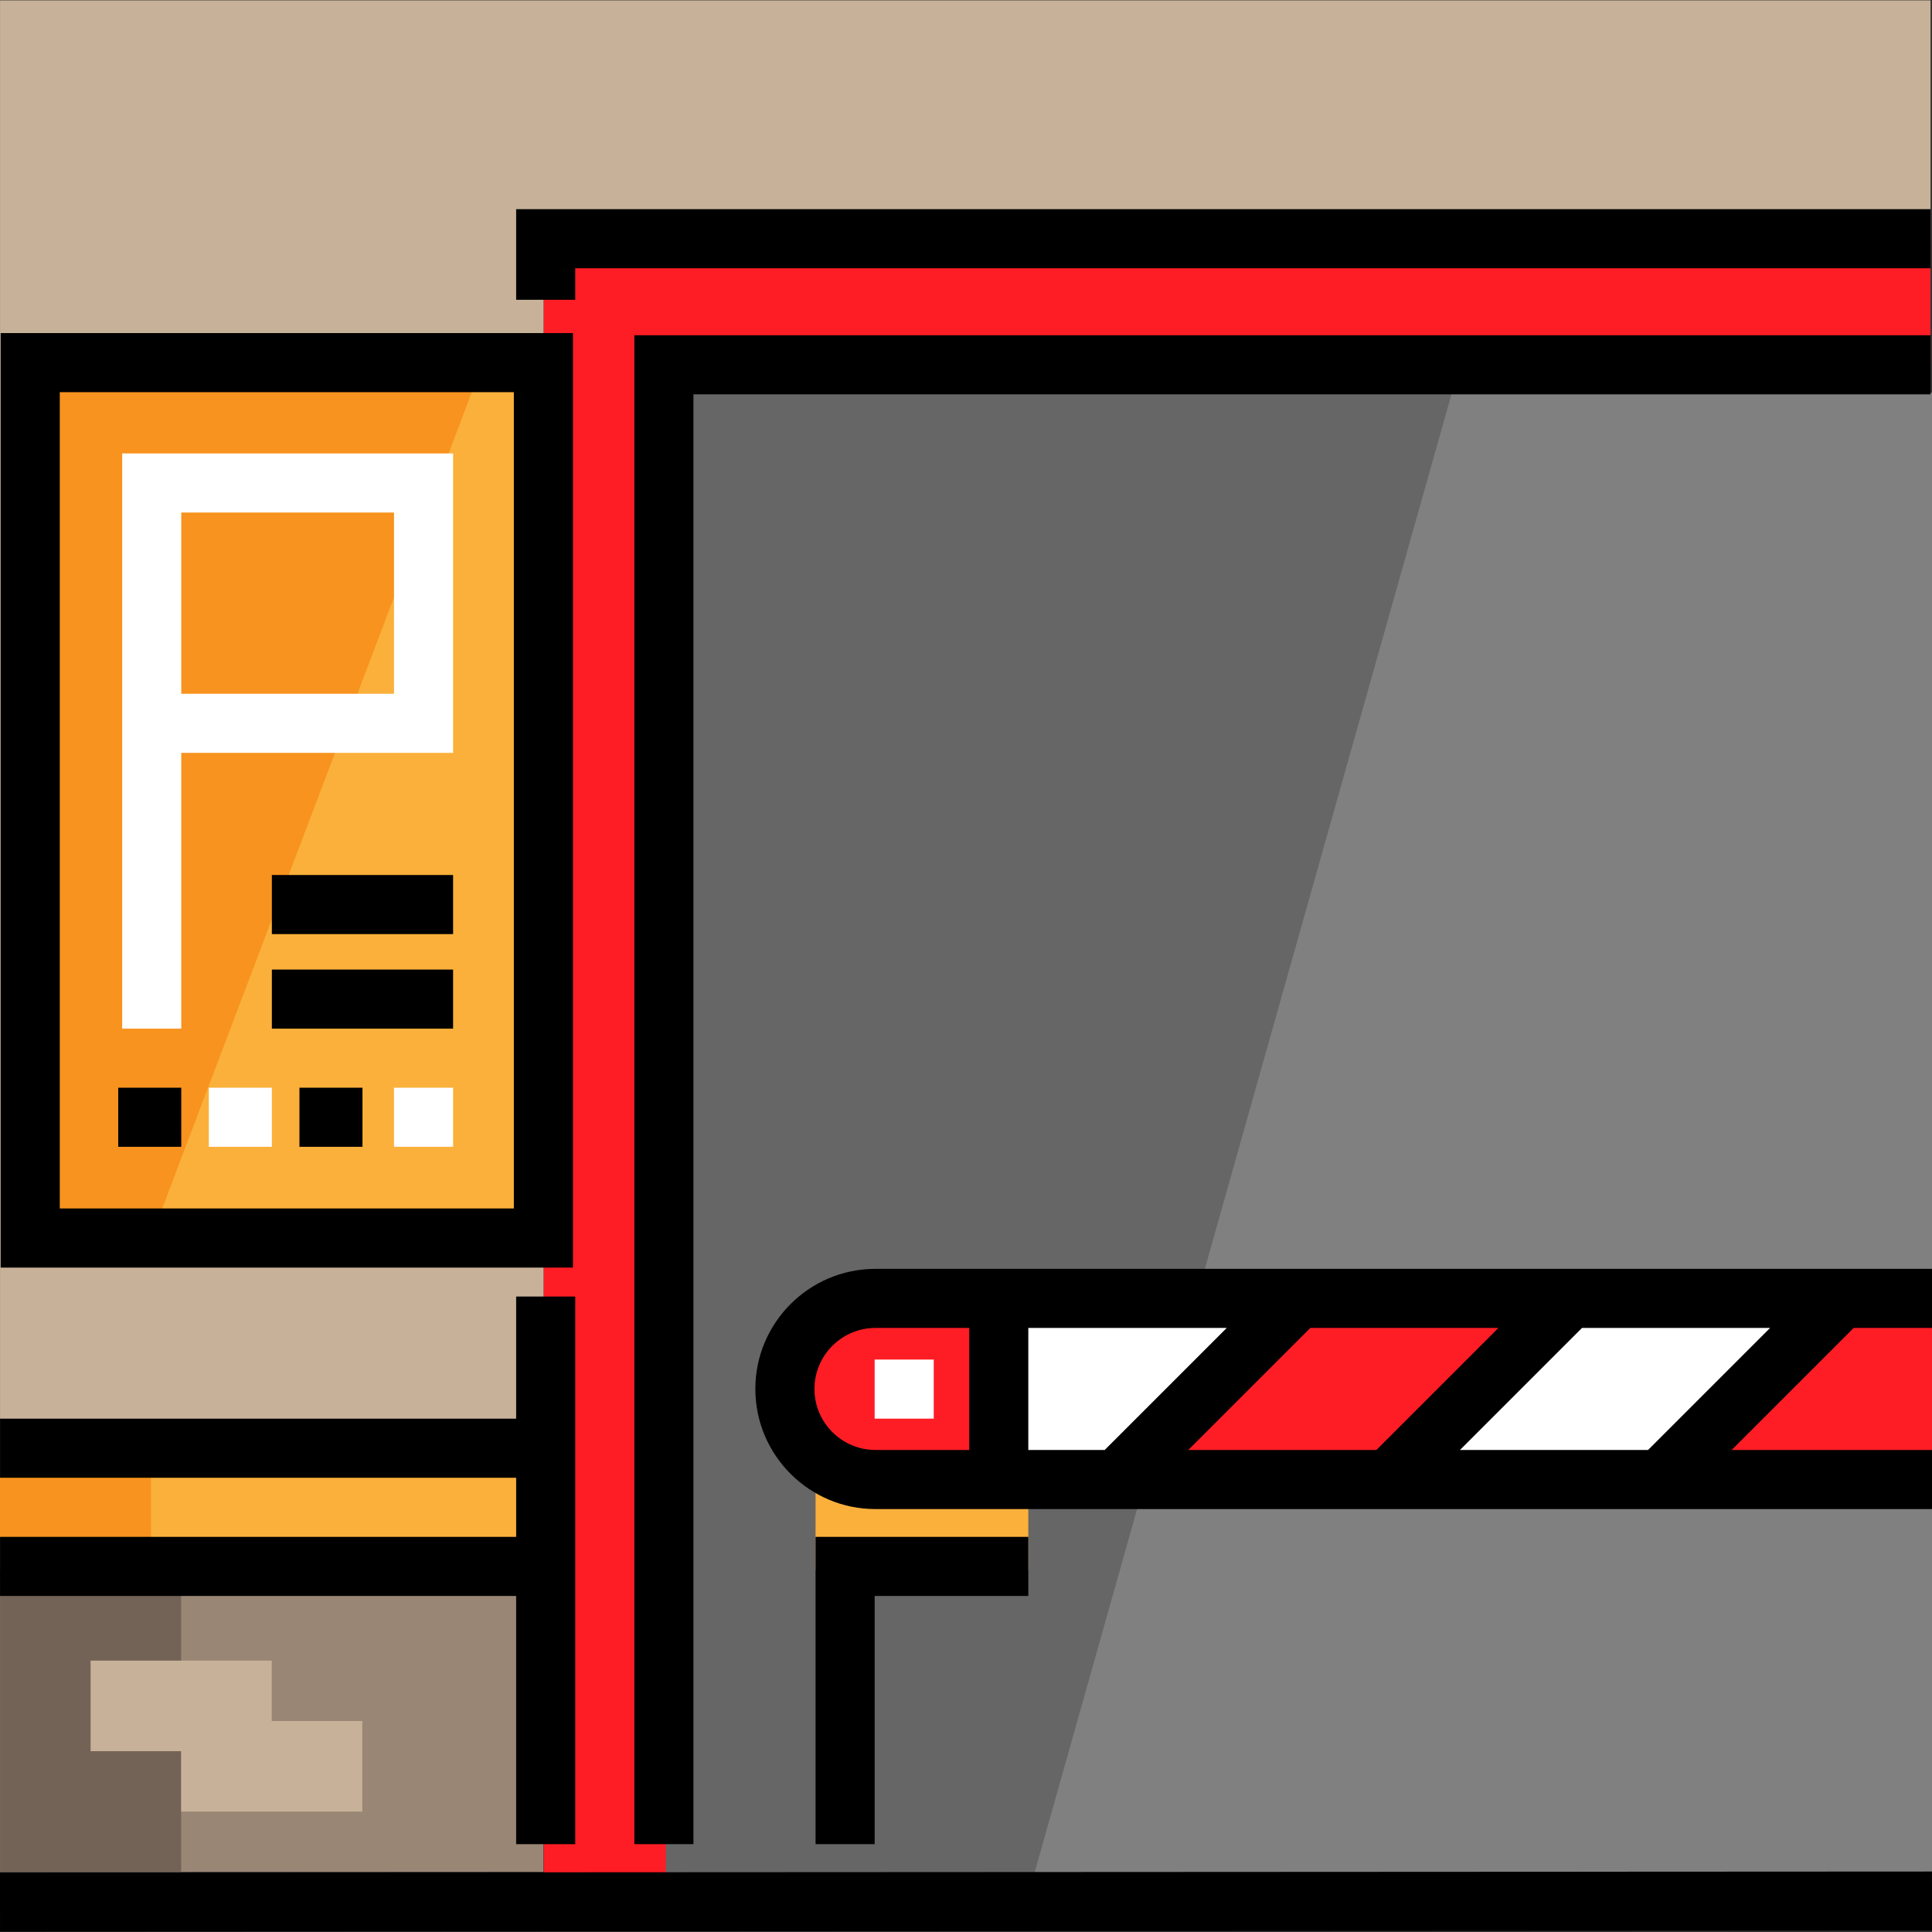
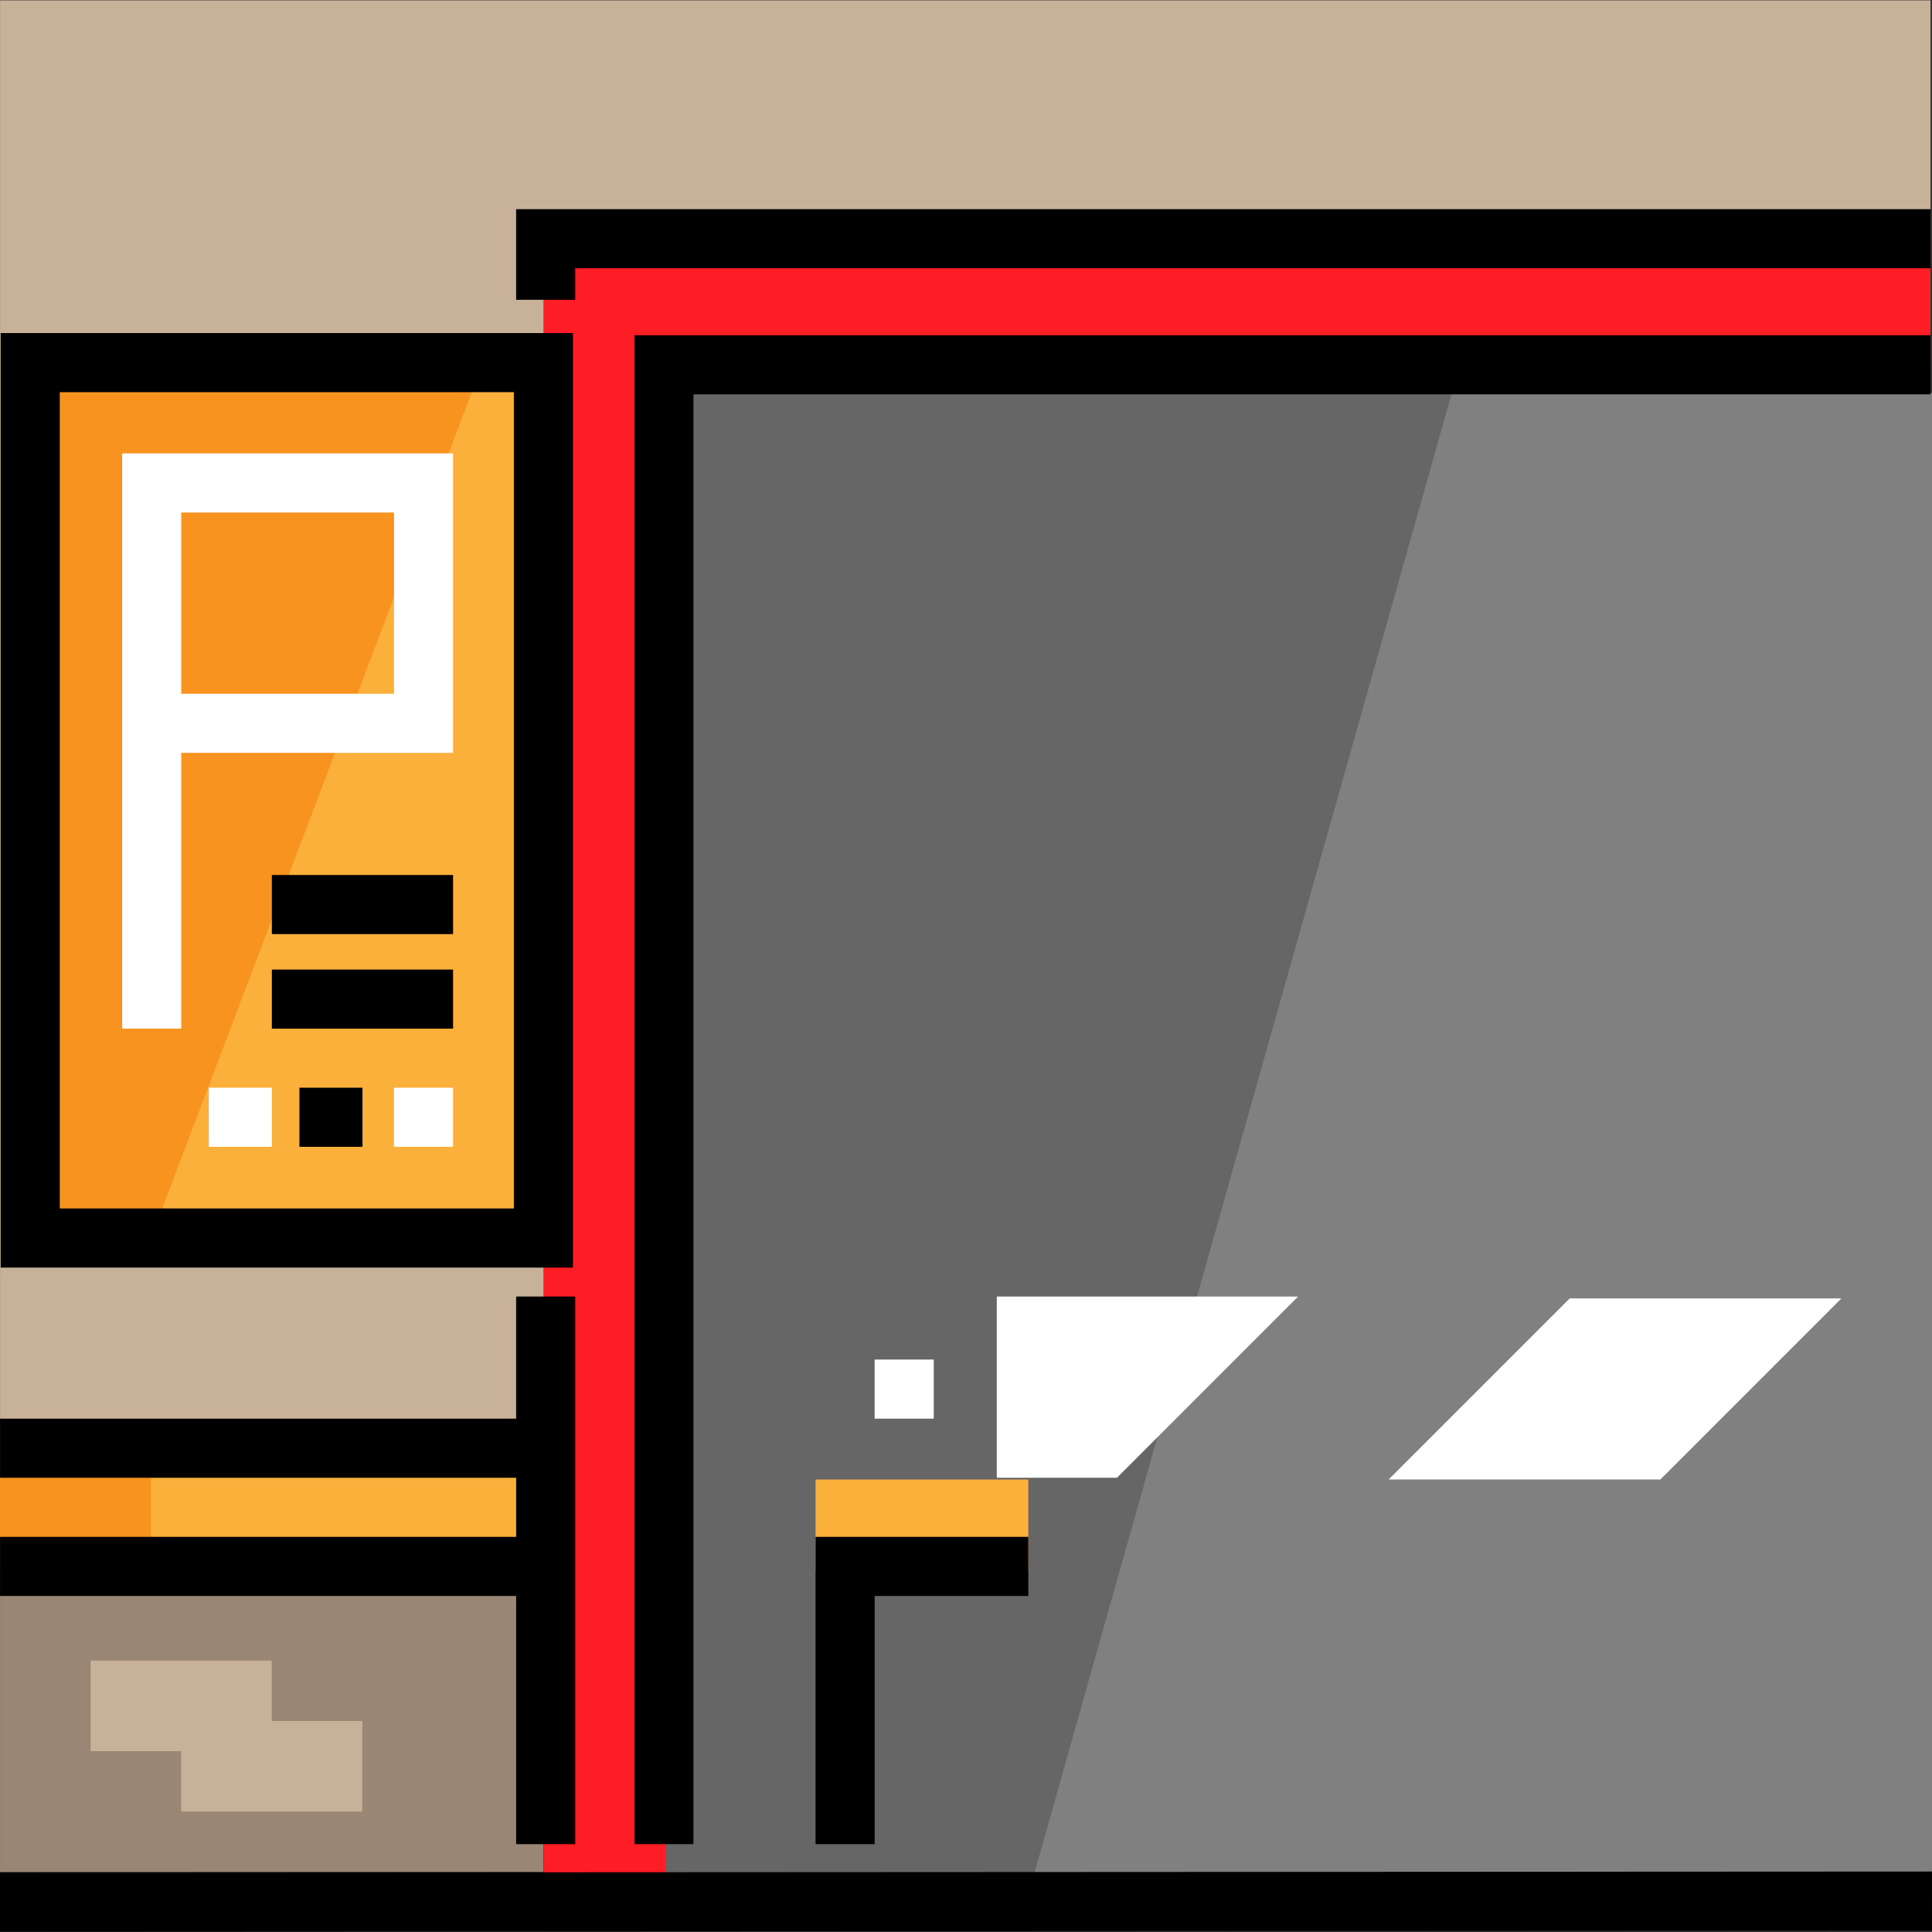
<svg xmlns="http://www.w3.org/2000/svg" version="1.1" id="Layer_1" x="0px" y="0px" viewBox="0 0 512.003 512.003" style="enable-background:new 0 0 512.003 512.003;" xml:space="preserve">
  <rect x="0" y="0" width="512.003" height="512.003" fill="#333333" stroke="none" />
  <rect x="176.007" y="104.092" style="fill:#808080;" width="335.995" height="400.32" />
  <polygon style="fill:#666666;" points="272.007,503.949 176.008,504.414 176.46,96.151 386.909,96.495 " />
  <rect x="216.131" y="392.09" style="fill:#FBB03B;" width="56.38" height="23.999" />
  <polygon style="fill:#C7B299;" points="511.609,0.096 0.011,0.096 0.011,384.317 144.094,384.317 144.094,63.785 511.609,63.785 " />
  <rect x="0.011" y="417.92" style="fill:#998675;" width="143.999" height="78.164" />
-   <rect x="0.011" y="417.92" style="fill:#736357;" width="47.999" height="78.164" />
  <rect x="0.011" y="384.03" style="fill:#FBB03B;" width="143.999" height="32.06" />
  <rect x="0.011" y="384.03" style="fill:#F7931E;" width="39.999" height="32.06" />
  <polygon style="fill:#FF1D25;" points="511.609,63.785 144.094,63.785 144.094,504.386 176.46,504.386 176.46,96.151   511.609,96.151 " />
  <rect x="8.011" y="96.491" style="fill:#FBB03B;" width="136.002" height="231.597" />
  <polygon style="fill:#F7931E;" points="40.011,328.091 8.011,328.091 8.011,96.495 128.009,96.095 " />
-   <path style="fill:#FF1D25;" d="M512.003,392.09H232.007c-13.255,0-23.999-10.745-23.999-23.999l0,0  c0-13.255,10.745-23.999,23.999-23.999h279.995" />
  <g>
    <polygon style="fill:#FFFFFF;" points="344.005,343.598 264.163,343.598 264.163,391.625 296.006,391.625  " />
    <polygon style="fill:#FFFFFF;" points="440.004,392.09 368.004,392.09 416.004,344.091 488.002,344.091  " />
  </g>
  <rect x="248.171" y="247.946" transform="matrix(-5.199999e-004 -1 1 -5.199999e-004 -247.808 760.207)" width="15.661" height="511.995" />
  <rect x="231.792" y="360.298" style="fill:#FFFFFF;" width="15.661" height="15.661" />
  <polygon points="231.796,488.725 216.135,488.725 216.135,407.286 272.515,407.286 272.515,422.948 231.796,422.948 " />
-   <path d="M512.003,351.921V336.26H232.007c-17.552,0-31.83,14.279-31.83,31.83s14.279,31.83,31.83,31.83h279.995v-15.661h-53.093  l32.338-32.338h20.755V351.921z M347.248,351.921h49.851l-32.338,32.338h-49.85L347.248,351.921z M292.762,384.259h-20.247v-32.338  H325.1L292.762,384.259z M215.838,368.091c0-8.915,7.253-16.169,16.169-16.169h24.847v32.338h-24.847  C223.092,384.259,215.838,377.006,215.838,368.091z M436.76,384.259h-49.851l32.338-32.338h49.849L436.76,384.259z" />
  <polygon points="183.769,488.725 168.107,488.725 168.107,88.843 511.609,88.843 511.609,104.504 183.769,104.504 " />
  <path d="M151.84,335.922H0.18V88.264h151.66V335.922z M15.841,320.261h120.337V103.926H15.841V320.261z" />
  <path style="fill:#FFFFFF;" d="M48.038,272.6H32.377V120.165h87.703v79.35H48.038C48.038,199.515,48.038,272.6,48.038,272.6z   M48.038,183.854h56.38v-48.028h-56.38C48.038,135.826,48.038,183.854,48.038,183.854z" />
  <rect x="72.048" y="256.945" width="48.028" height="15.661" />
  <rect x="72.048" y="231.887" width="48.028" height="15.661" />
-   <rect x="31.329" y="288.256" width="16.705" height="15.661" />
  <rect x="55.343" y="288.256" style="fill:#FFFFFF;" width="16.705" height="15.661" />
  <rect x="79.357" y="288.256" width="16.705" height="15.661" />
  <rect x="104.414" y="288.256" style="fill:#FFFFFF;" width="15.661" height="15.661" />
  <polygon points="152.446,79.446 136.785,79.446 136.785,55.432 511.609,55.432 511.609,71.093 152.446,71.093 " />
  <polygon points="136.785,343.598 136.785,375.964 0.011,375.964 0.011,391.625 136.785,391.625 136.785,407.286 0.011,407.286   0.011,422.948 136.785,422.948 136.785,488.725 152.446,488.725 152.446,343.598 " />
  <g>
    <rect x="24.01" y="440.086" style="fill:#C7B299;" width="47.999" height="23.999" />
    <rect x="48.01" y="456.092" style="fill:#C7B299;" width="47.999" height="23.999" />
  </g>
  <g>
</g>
  <g>
</g>
  <g>
</g>
  <g>
</g>
  <g>
</g>
  <g>
</g>
  <g>
</g>
  <g>
</g>
  <g>
</g>
  <g>
</g>
  <g>
</g>
  <g>
</g>
  <g>
</g>
  <g>
</g>
  <g>
</g>
</svg>